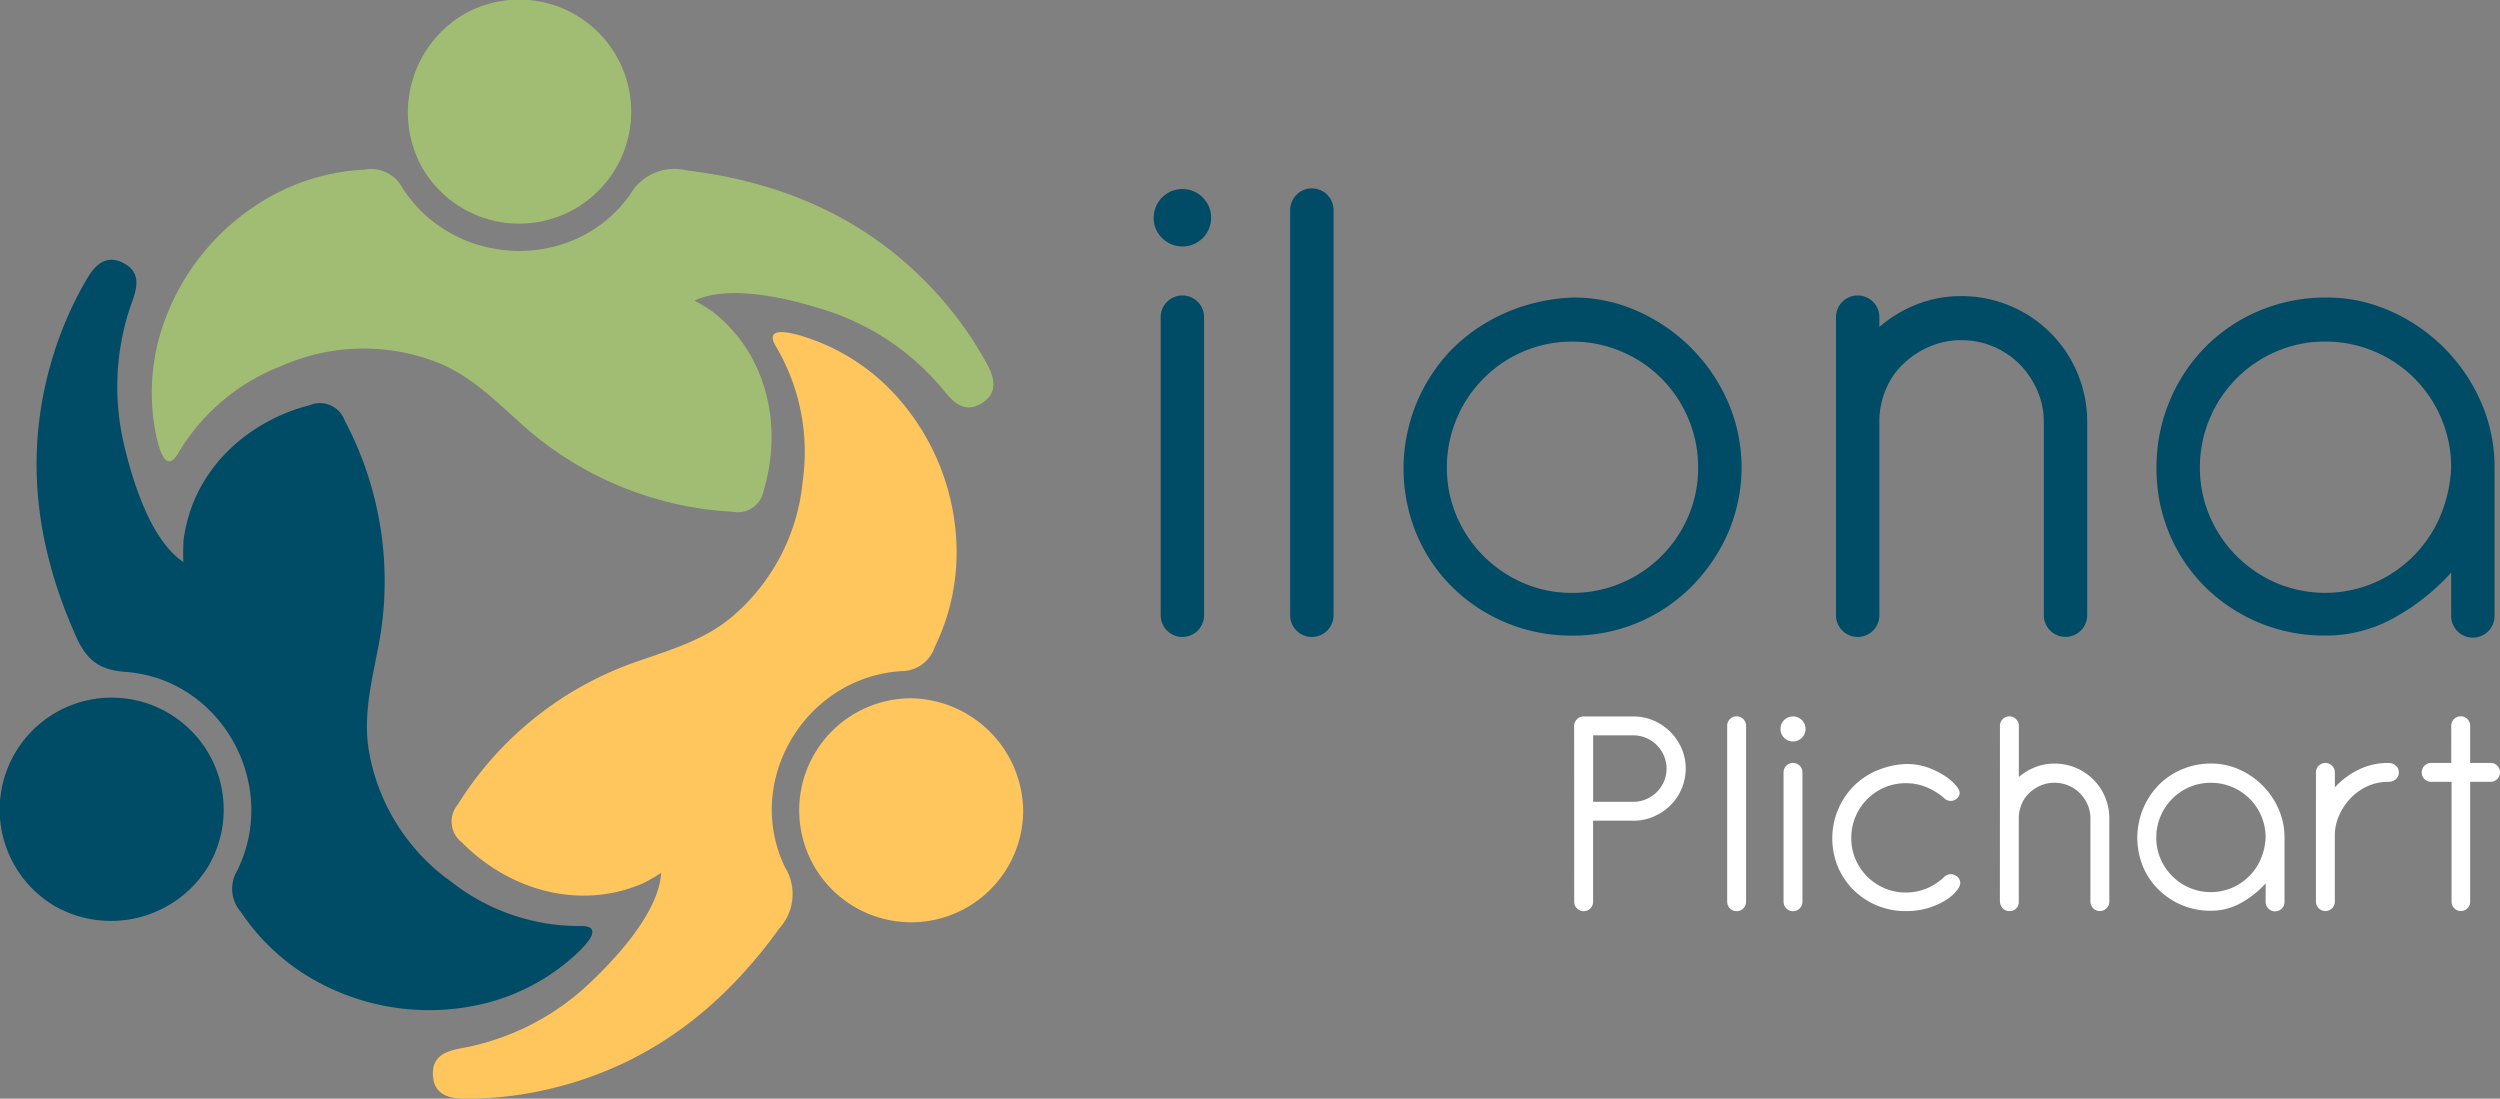
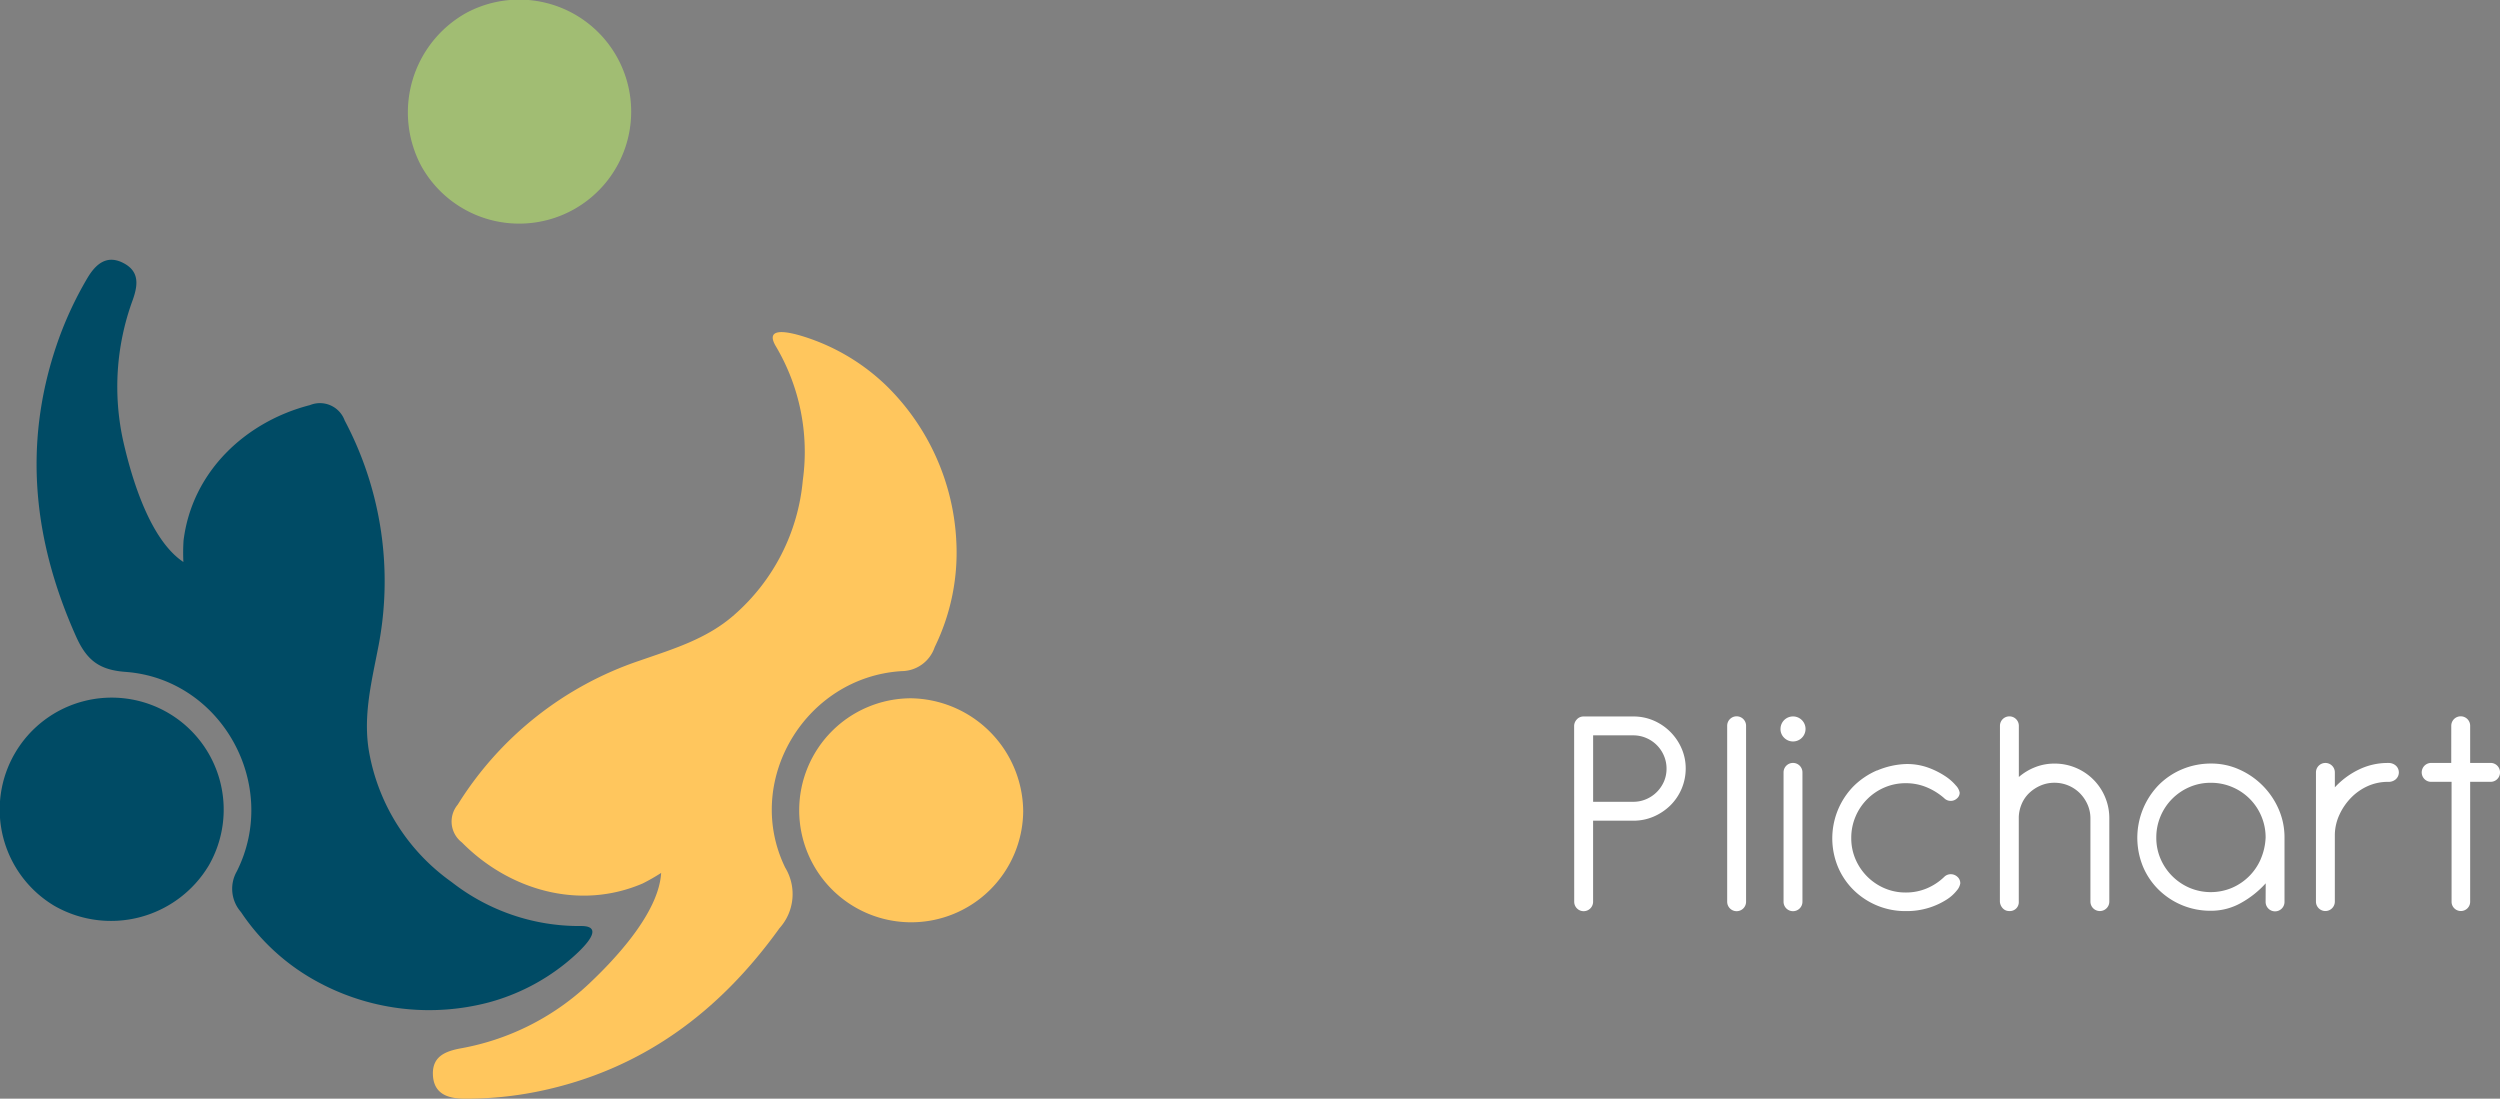
<svg xmlns="http://www.w3.org/2000/svg" width="236.343" height="103.865" viewBox="0 0 236.343 103.865">
  <rect x="0" y="0" width="236.343" height="103.865" fill="#808080" stroke="none" />
  <g id="Group_262" data-name="Group 262" transform="translate(-215.269 -189.18)">
-     <path id="Path_117" data-name="Path 117" d="M517.837,249.9a12.051,12.051,0,0,1-2.58,3.738,11.9,11.9,0,0,1-3.738,2.481,11.829,11.829,0,0,1-9.1-.033,11.965,11.965,0,0,1-6.318-6.318,11.483,11.483,0,0,1-.927-4.6,11.728,11.728,0,0,1,.927-4.632,11.877,11.877,0,0,1,6.318-6.351,11.5,11.5,0,0,1,4.6-.926,11.743,11.743,0,0,1,4.631.926A11.788,11.788,0,0,1,518,240.54a11.748,11.748,0,0,1,.926,4.632,13.188,13.188,0,0,1-1.092,4.73m1.092,9.23a2.051,2.051,0,1,0,4.1,0v-13.96a15.173,15.173,0,0,0-1.29-6.219,16.681,16.681,0,0,0-8.534-8.568,14.63,14.63,0,0,0-6.054-1.29,16.092,16.092,0,0,0-6.384,1.257,15.734,15.734,0,0,0-5.094,3.44,15.952,15.952,0,0,0-3.375,5.127,16.121,16.121,0,0,0-1.224,6.252,15.843,15.843,0,0,0,1.257,6.351,15.433,15.433,0,0,0,3.441,5.029,15.979,15.979,0,0,0,11.247,4.5,13.2,13.2,0,0,0,6.649-1.754,20.7,20.7,0,0,0,5.26-4.2Zm-58.156-.066a2.051,2.051,0,1,0,4.1,0V240.54a7.939,7.939,0,0,1,.662-2.878,7.09,7.09,0,0,1,1.654-2.348,8.352,8.352,0,0,1,2.448-1.588,7.486,7.486,0,0,1,2.977-.6,7.752,7.752,0,0,1,5.491,2.249,8.147,8.147,0,0,1,1.687,2.481,7.371,7.371,0,0,1,.629,3.01v18.194a2.051,2.051,0,1,0,4.1,0V240.871a11.743,11.743,0,0,0-.926-4.631,11.788,11.788,0,0,0-6.351-6.352,11.747,11.747,0,0,0-4.631-.926,11.286,11.286,0,0,0-4.234.794,12.2,12.2,0,0,0-3.506,2.117v-.86a2.051,2.051,0,1,0-4.1,0Zm-20.311-24.876a11.791,11.791,0,0,1,6.351,6.351,11.747,11.747,0,0,1,.926,4.632,11.5,11.5,0,0,1-.926,4.6,12,12,0,0,1-2.547,3.771,11.866,11.866,0,0,1-3.8,2.547,11.726,11.726,0,0,1-4.632.926,11.476,11.476,0,0,1-4.6-.926,11.963,11.963,0,0,1-6.319-6.318,11.483,11.483,0,0,1-.926-4.6,11.728,11.728,0,0,1,.926-4.632,11.875,11.875,0,0,1,6.319-6.351,11.5,11.5,0,0,1,4.6-.926,11.748,11.748,0,0,1,4.632.926m-10.883-3.672a16.481,16.481,0,0,0-5.095,3.441,16.2,16.2,0,0,0-3.341,17.565,15.432,15.432,0,0,0,3.44,5.029,15.979,15.979,0,0,0,11.247,4.5,15.779,15.779,0,0,0,11.347-4.7,16.65,16.65,0,0,0,3.408-5.061,15.581,15.581,0,0,0-.033-12.339,16.685,16.685,0,0,0-8.535-8.568,14.63,14.63,0,0,0-6.054-1.29,17.434,17.434,0,0,0-6.384,1.422m-20.411,28.549a2.051,2.051,0,1,0,4.1,0V220.891a2.051,2.051,0,1,0-4.1,0Zm-12.107-35.595a2.715,2.715,0,1,0-.794-1.919,2.611,2.611,0,0,0,.794,1.919m-.133,35.595a2.051,2.051,0,1,0,4.1,0V231.013a2.051,2.051,0,1,0-4.1,0Z" transform="translate(-71.931 -11.787)" fill="#004b65" />
    <path id="Path_118" data-name="Path 118" d="M545.154,305.966h-1.9a.895.895,0,0,0-.631,1.527.875.875,0,0,0,.641.259h1.921v11.322a.867.867,0,0,0,.255.634.88.88,0,0,0,1.247,0,.87.87,0,0,0,.255-.634V307.752h1.921a.876.876,0,0,0,.641-.259.9.9,0,0,0,0-1.268.878.878,0,0,0-.641-.259h-1.921v-3.514a.893.893,0,1,0-1.786,0Zm-12.791,13.108a.893.893,0,1,0,1.786,0v-6.367a4.694,4.694,0,0,1,.447-1.872,5.683,5.683,0,0,1,1.095-1.585,5.122,5.122,0,0,1,1.57-1.094,4.637,4.637,0,0,1,1.93-.4,1.024,1.024,0,0,0,.735-.259.87.87,0,0,0,0-1.268,1.027,1.027,0,0,0-.735-.259,6.224,6.224,0,0,0-2.823.648,7.543,7.543,0,0,0-2.218,1.656v-1.412a.893.893,0,1,0-1.786,0Zm-5.229-3.99a5.193,5.193,0,0,1-2.751,2.708,5.151,5.151,0,0,1-3.961-.015,5.213,5.213,0,0,1-2.751-2.751,5,5,0,0,1-.4-2,5.1,5.1,0,0,1,.4-2.016,5.159,5.159,0,0,1,1.109-1.657,5.217,5.217,0,0,1,1.642-1.109,5,5,0,0,1,2-.4,5.113,5.113,0,0,1,2.017.4,5.137,5.137,0,0,1,2.766,2.766,5.109,5.109,0,0,1,.4,2.016,5.737,5.737,0,0,1-.475,2.06m.475,4.019a.893.893,0,1,0,1.786,0v-6.079a6.614,6.614,0,0,0-.562-2.708,7.264,7.264,0,0,0-3.716-3.731,6.381,6.381,0,0,0-2.636-.562,7,7,0,0,0-2.78.547,6.853,6.853,0,0,0-2.219,1.5,7.177,7.177,0,0,0-1.455,7.721,6.71,6.71,0,0,0,1.5,2.189,6.954,6.954,0,0,0,4.9,1.959,5.746,5.746,0,0,0,2.9-.764,9.008,9.008,0,0,0,2.29-1.829Zm-25.121-.029a1,1,0,0,0,.274.634.814.814,0,0,0,.619.259.841.841,0,0,0,.893-.893v-8.009a3.448,3.448,0,0,1,.288-1.253,3.091,3.091,0,0,1,.72-1.023,3.646,3.646,0,0,1,1.066-.691,3.256,3.256,0,0,1,1.3-.259,3.376,3.376,0,0,1,2.391.979,3.545,3.545,0,0,1,.735,1.08,3.216,3.216,0,0,1,.273,1.311v7.865a.893.893,0,1,0,1.786,0v-7.865a5.114,5.114,0,0,0-.4-2.016,5.137,5.137,0,0,0-2.766-2.766,5.114,5.114,0,0,0-2.016-.4,4.923,4.923,0,0,0-1.844.345,5.326,5.326,0,0,0-1.527.922v-4.839a.893.893,0,1,0-1.786,0Zm-11.624-12.4a7.171,7.171,0,0,0-2.218,1.5,7.053,7.053,0,0,0-1.455,7.649,6.716,6.716,0,0,0,1.5,2.189,6.954,6.954,0,0,0,4.9,1.959,7.055,7.055,0,0,0,2.2-.317,6.953,6.953,0,0,0,1.628-.749,3.813,3.813,0,0,0,.994-.879,1.36,1.36,0,0,0,.331-.677.8.8,0,0,0-.273-.619.906.906,0,0,0-.619-.245.862.862,0,0,0-.634.26,5.366,5.366,0,0,1-1.642,1.08,5.055,5.055,0,0,1-1.988.389,5,5,0,0,1-2-.4,5.2,5.2,0,0,1-2.751-2.751,5,5,0,0,1-.4-2,5.105,5.105,0,0,1,.4-2.017,5.166,5.166,0,0,1,2.751-2.765,5.006,5.006,0,0,1,2-.4,5.065,5.065,0,0,1,1.988.389,5.991,5.991,0,0,1,1.642,1.023.862.862,0,0,0,.634.259.847.847,0,0,0,.576-.23.708.708,0,0,0,.259-.547,1.317,1.317,0,0,0-.36-.677,4.66,4.66,0,0,0-1.023-.893,7.651,7.651,0,0,0-1.585-.792,5.882,5.882,0,0,0-2.074-.345,7.6,7.6,0,0,0-2.78.619m-8.772-3.1a1.183,1.183,0,1,0-.345-.835,1.138,1.138,0,0,0,.345.835m-.057,15.5a.893.893,0,1,0,1.786,0V306.859a.893.893,0,1,0-1.786,0Zm-5.329,0a.893.893,0,1,0,1.786,0V302.452a.893.893,0,1,0-1.786,0Zm-8.873-15.729a3.073,3.073,0,0,1,1.21.245,3.147,3.147,0,0,1,1.685,1.685,3.073,3.073,0,0,1,.245,1.21,3.041,3.041,0,0,1-.245,1.224,3.218,3.218,0,0,1-.677.994,3.152,3.152,0,0,1-1.008.677,3.052,3.052,0,0,1-1.21.245h-3.8v-6.28Zm-5.589,15.729a.893.893,0,1,0,1.786,0v-7.663h3.8a4.784,4.784,0,0,0,1.93-.389,5.2,5.2,0,0,0,1.57-1.051,4.9,4.9,0,0,0,1.455-3.486,4.7,4.7,0,0,0-.389-1.9,5.048,5.048,0,0,0-2.636-2.636,4.785,4.785,0,0,0-1.93-.389h-4.7a.839.839,0,0,0-.634.274.911.911,0,0,0-.259.648Z" transform="translate(-98.151 -44.661)" fill="#fff" />
    <path id="Path_119" data-name="Path 119" d="M332.653,260.853a20.313,20.313,0,0,1-2.03,10.208,3.321,3.321,0,0,1-3.12,2.271c-9.133.559-15,10.406-11.01,18.583a4.816,4.816,0,0,1-.541,5.716c-5.708,7.947-13.028,13.4-22.709,15.414a33.962,33.962,0,0,1-7.079.707c-1.529-.007-2.915-.425-2.98-2.275-.06-1.7,1.134-2.2,2.618-2.48a23.8,23.8,0,0,0,11.983-5.964c2.636-2.461,6.753-6.851,6.976-10.624a18.732,18.732,0,0,1-1.75,1c-6.052,2.594-12.688.577-17.091-3.887a2.487,2.487,0,0,1-.391-3.566,32.427,32.427,0,0,1,17.183-13.609c3.156-1.1,6.36-2.042,8.955-4.33a19.167,19.167,0,0,0,6.487-12.737,19.569,19.569,0,0,0-2.527-12.619c-1.512-2.492,2.815-.913,3.714-.574a19.755,19.755,0,0,1,6.884,4.431,22.115,22.115,0,0,1,6.43,14.334" transform="translate(-26.989 -20.706)" fill="#ffc65d" />
    <path id="Path_120" data-name="Path 120" d="M361.829,309.414a10.588,10.588,0,1,1-10.65-10.682,10.772,10.772,0,0,1,10.65,10.682" transform="translate(-49.83 -43.538)" fill="#ffc65d" />
-     <path id="Path_121" data-name="Path 121" d="M249.3,218.919a20.308,20.308,0,0,1,9.924-3.137,3.321,3.321,0,0,1,3.493,1.641c4.888,7.735,16.345,8.135,21.588.7a4.817,4.817,0,0,1,5.27-2.278c9.714,1.174,18.016,4.965,24.446,12.478a34.017,34.017,0,0,1,4.029,5.863c.73,1.344,1.032,2.76-.558,3.708-1.461.871-2.478.068-3.434-1.1a23.794,23.794,0,0,0-11-7.629c-3.426-1.125-9.256-2.618-12.67-1a18.714,18.714,0,0,1,1.719,1.052c5.189,4.055,6.617,10.842,4.826,16.85a2.486,2.486,0,0,1-2.936,2.06,32.43,32.43,0,0,1-20.2-8.5c-2.48-2.238-4.853-4.59-8.107-5.763a19.171,19.171,0,0,0-14.287.45,19.575,19.575,0,0,0-9.843,8.292c-1.456,2.526-2.155-2.027-2.292-2.979a19.763,19.763,0,0,1,.569-8.167,22.11,22.11,0,0,1,9.465-12.539" transform="translate(-9.459 -10.567)" fill="#a1bd73" />
    <path id="Path_122" data-name="Path 122" d="M284.745,190.408a10.588,10.588,0,1,1-4.233,14.478,10.771,10.771,0,0,1,4.233-14.478" transform="translate(-25.41 0)" fill="#a1bd73" />
    <path id="Path_123" data-name="Path 123" d="M248.126,298.484a20.3,20.3,0,0,1-7.8-6.889,3.321,3.321,0,0,1-.393-3.838c4.111-8.175-1.449-18.2-10.524-18.863-2.493-.182-3.673-1.12-4.668-3.342-4-8.93-5.028-18-1.9-27.381a33.985,33.985,0,0,1,2.949-6.474c.775-1.319,1.834-2.306,3.465-1.432,1.5.8,1.335,2.089.826,3.51a23.793,23.793,0,0,0-.871,13.357c.8,3.516,2.525,9.282,5.674,11.373a18.662,18.662,0,0,1,.015-2.015c.8-6.536,5.882-11.257,11.955-12.818a2.488,2.488,0,0,1,3.279,1.455,32.428,32.428,0,0,1,3.121,21.7c-.64,3.279-1.433,6.525-.762,9.918a19.173,19.173,0,0,0,7.746,12.012,19.575,19.575,0,0,0,12.179,4.163c2.915-.054-.627,2.892-1.372,3.5a19.762,19.762,0,0,1-7.292,3.721,22.111,22.111,0,0,1-15.623-1.652" transform="translate(-2.279 -16.196)" fill="#004b65" />
    <path id="Path_124" data-name="Path 124" d="M220.422,318.342a10.588,10.588,0,1,1,14.589-3.832,10.771,10.771,0,0,1-14.589,3.832" transform="translate(0 -43.519)" fill="#004b65" />
  </g>
</svg>